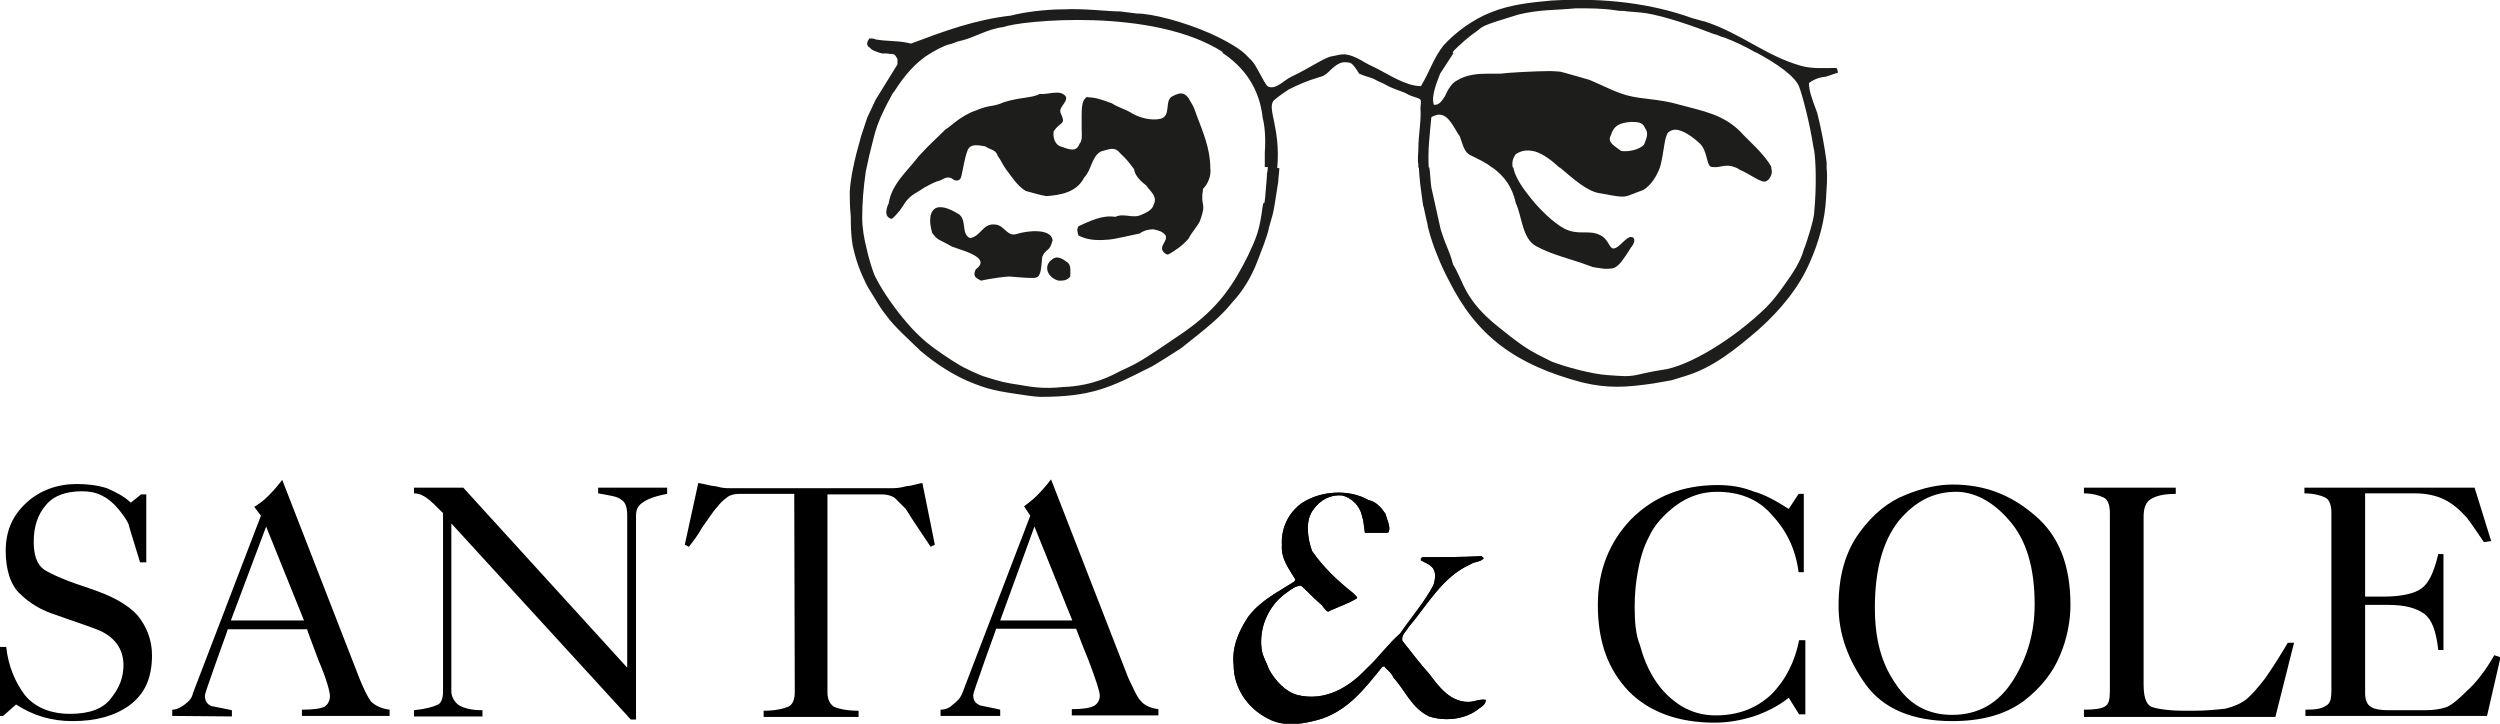
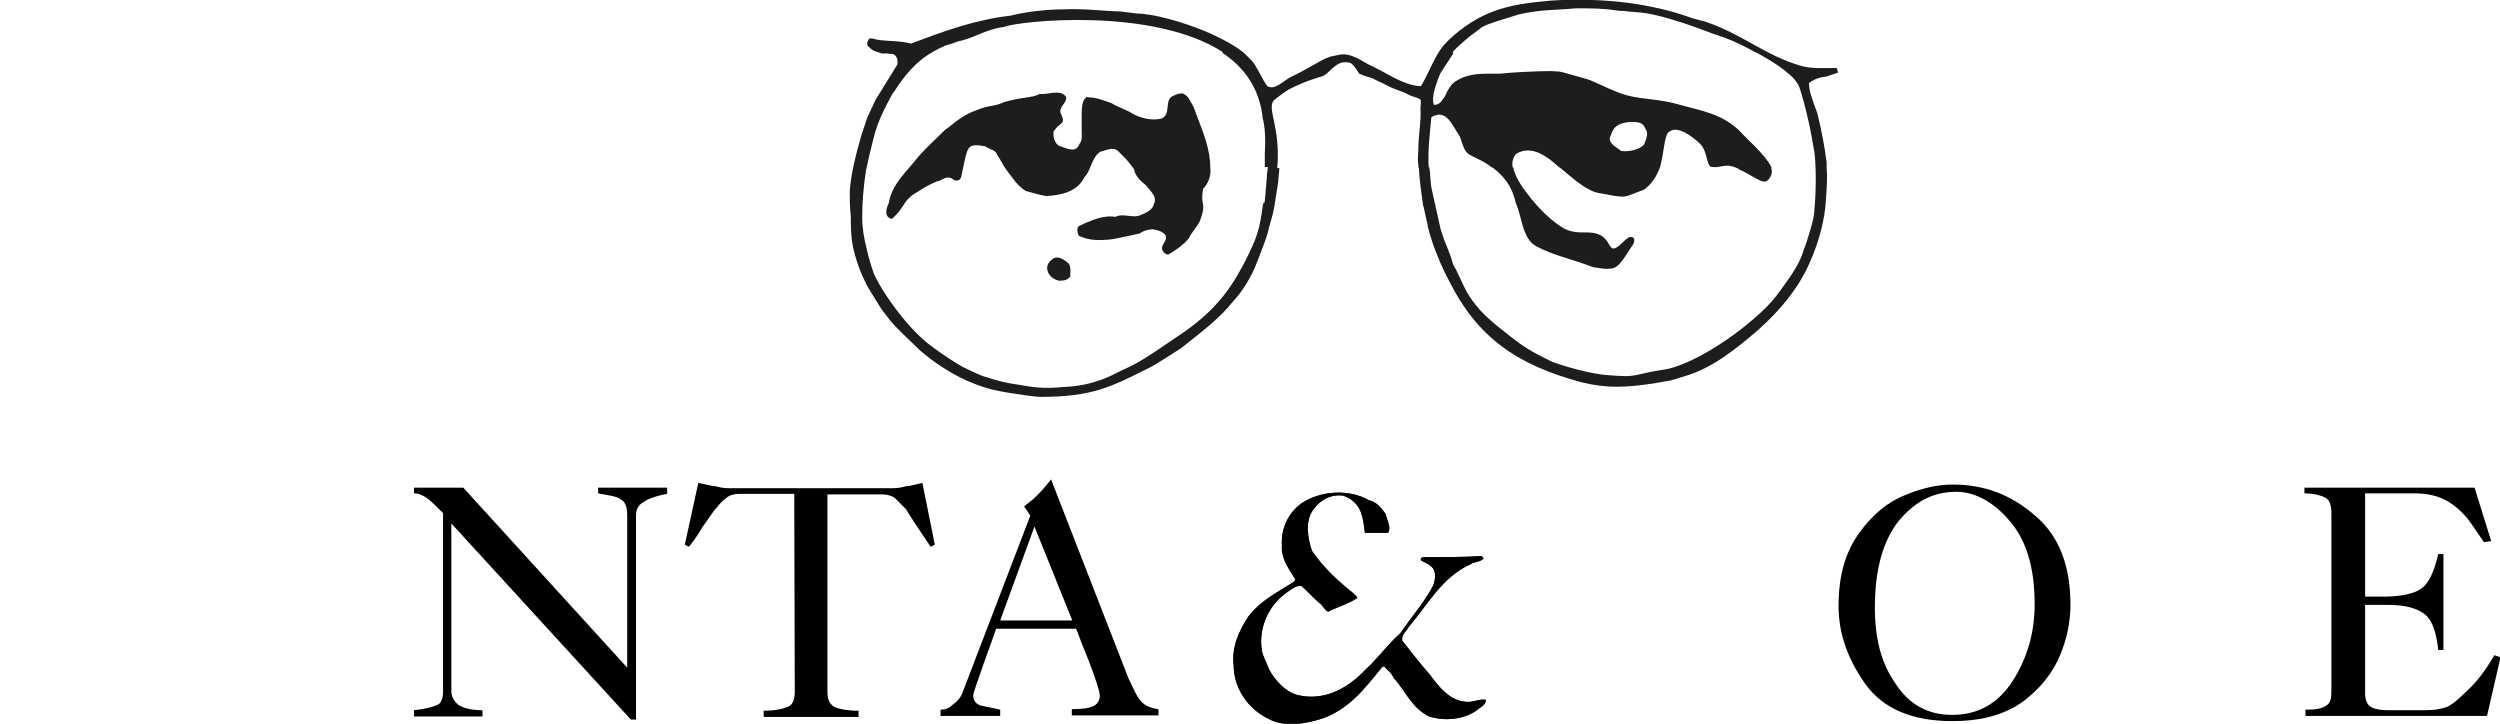
<svg xmlns="http://www.w3.org/2000/svg" version="1.1" id="Layer_1" x="0px" y="0px" viewBox="0 0 481.9 139.5" style="enable-background:new 0 0 481.9 139.5;" xml:space="preserve">
  <style type="text/css">
	.st0{fill:#1D1D1B;}
</style>
-   <path d="M0,124.7h1.2c0.4,3.8,1.8,6.9,3.6,9.3c2,2.4,5,3.6,8.7,3.6c3.8,0,6.4-1,7.9-3c1.6-2,2.4-4,2.4-6.4c0-3.2-1.8-5.6-5.2-6.9  c-2.6-1-5.2-1.8-7.9-2.8c-2.6-0.8-5-2.2-6.8-4c-1.8-1.6-2.8-4.6-2.8-8.3c0-4,1.4-6.9,4-9.3s6-3.6,9.7-3.6c2,0,3.8,0.2,5.8,0.8  c1.8,0.8,3.4,1.6,4.6,2.8l2-1.6h1v13.1H27c-1.2-4-2-6.4-2.2-7.3c-0.4-1-1.2-2-2-3c-1-1.2-2-2-3.2-2.6s-2.4-0.8-3.8-0.8  c-3,0-5.4,0.8-6.9,2.6c-1.6,1.8-2.4,4.2-2.4,7.1c0,2.6,0.6,4.4,2,5.4c1.6,1,4.4,2.2,8.7,3.6c4.2,1.4,7.3,3,9.3,5.2  c1.8,2.2,2.8,4.8,2.8,7.7c0,4.4-1.4,7.5-4.4,9.7c-2.8,2-6.4,3-10.9,3c-4,0-7.5-1-10.9-3.2L0.6,138H0V124.7L0,124.7z" />
-   <path d="M33.2,138v-1.2c0.8,0,1.6-0.4,2.4-1c0.8-0.6,1.4-1.2,1.6-2.2l13.1-34.2L49,97.7c1-0.6,1.8-1.2,2.6-2  c0.6-0.6,1.6-1.6,2.8-3.2l14.9,38.3c0.8,2,1.6,3.6,2.2,4.4c0.8,0.8,2,1.4,3.6,1.6v1.2H58.2v-1.2c2.2,0,3.6-0.2,4.4-0.6  c0.6-0.4,1-1.2,1-2s-0.6-3.2-2.2-6.9c-1.4-3.8-2.2-5.8-2.2-6H43.9c0,0.2-0.8,2.2-2.2,6.2c-1.4,4-2.2,6.2-2.2,6.6c0,1,0.4,1.6,1.2,2  c1,0.2,2.2,0.4,4,0.8v1.2L33.2,138L33.2,138z M44.5,119.6h14.1l-7.3-18.1L44.5,119.6L44.5,119.6z" />
  <path d="M87,100.9v32.4c0,1,0.6,2,1.4,2.6c1,0.6,2.4,1,4.6,1v1.2H79.8v-1.2c2-0.2,3.6-0.6,4.4-1c0.8-0.2,1.2-1.2,1.2-2.6v-0.2V98.9  c-1.4-1.4-2.4-2.4-3-2.8c-0.8-0.6-1.6-1-2.6-1V94h9.5l31.6,34.7V99.3c0-1.6-0.4-2.6-1.2-3c-0.6-0.6-2.2-0.8-4.4-1.2V94h13.3v1.2  c-2.2,0.4-3.8,1-4.6,1.6c-1,0.6-1.4,1.4-1.4,2.6v39.3h-1L87,100.9L87,100.9z" />
  <path d="M153.1,95.2h-10.5c-1.4,0-2.2,0.4-2.6,0.8c-0.6,0.4-1.2,1-1.8,1.8c-0.8,0.8-1.6,2.2-2.8,3.8c-1,1.8-2,3-2.6,3.8L132,105  l2.6-11.9c1.4,0.2,2.4,0.6,3.2,0.6c0.8,0.2,1.6,0.4,2.4,0.4h32c1,0,1.8-0.2,2.6-0.4c0.8,0,1.8-0.4,3-0.6l2.4,11.9l-0.8,0.4  c-1.6-2.4-3.4-5-4.8-7.3c-1-1-1.6-1.6-2-2s-1.4-0.8-2.6-0.8h-10.5v38.1c0,1.4,0.4,2.2,1.2,2.8c0.8,0.4,2.4,0.8,4.8,0.8v1.2h-18.3  V137c2.4,0,3.8-0.4,4.8-0.8c0.8-0.4,1.2-1.4,1.2-2.8L153.1,95.2L153.1,95.2z" />
  <path d="M181.3,138v-1.2c1,0,1.8-0.4,2.4-1c0.8-0.6,1.4-1.2,1.8-2.2l13.1-34.2l-1.2-1.8c0.8-0.6,1.6-1.2,2.4-2  c0.6-0.6,1.6-1.6,2.8-3.2l14.9,38.3c1,2,1.6,3.6,2.4,4.4c0.6,0.8,1.8,1.4,3.4,1.6v1.2h-16.7v-1.2c2,0,3.4-0.2,4.2-0.6  c0.8-0.4,1.2-1.2,1.2-2s-0.8-3.2-2.2-6.9c-1.6-3.8-2.2-5.8-2.4-6H192c0,0.2-0.8,2.2-2.2,6.2c-1.4,4-2.2,6.2-2.2,6.6  c0,1,0.4,1.6,1.4,2c0.8,0.2,2.2,0.4,3.8,0.8v1.2H181.3L181.3,138z M192.8,119.6h13.9l-7.3-18.1L192.8,119.6L192.8,119.6z" />
-   <path d="M346.7,95.2h1v15.1h-1c-0.6-4.6-2.4-8.1-5.2-11.1c-2.6-3-6.2-4.4-10.5-4.4c-2.8,0-5.4,0.8-7.9,2.6c-2.4,1.8-4.2,3.8-5.2,6  c-1.2,2.2-1.8,4.6-2.2,6.8c-0.4,2.2-0.6,4.4-0.6,6.8c0,2.8,0.2,5.4,1,7.3c0.6,2.2,1.4,4.4,2.8,6.6c1.4,2.2,3,3.8,5.2,5.2  c2,1.2,4.2,1.8,6.6,1.8c4.4,0,7.9-1.4,10.7-4c2.8-2.8,4.6-6.4,5.4-10.5h1.2v14.3h-1.2l-2-3.2c-2,1.6-4.4,2.8-6.8,3.6  c-2.6,0.8-5,1.2-7.5,1.2c-6.9,0-12.5-2-16.5-6c-4-4.2-6-9.5-6-16.7c0-6.6,2.2-12.1,6.4-16.5c4.4-4.4,9.9-6.6,16.7-6.6  c2.6,0,4.8,0.4,6.8,1.2c2.2,0.6,4.4,1.8,6.9,3.4L346.7,95.2L346.7,95.2z" />
  <path d="M377.1,94.8c-4.4,0-7.9,1.8-11.1,5.6c-3,3.8-4.6,9.3-4.6,16.7c0,6,1.2,10.7,4,14.7c2.6,4,6.2,6,10.9,6c5,0,8.9-2.2,11.7-6.6  c2.8-4.4,4.2-9.3,4.2-14.7c0-7.1-1.6-12.5-5-16.3C384,96.5,380.4,94.8,377.1,94.8L377.1,94.8z M399.1,116.6c0,3-0.6,6.4-2,9.7  c-1.4,3.4-3.8,6.4-7.1,8.9c-3.6,2.6-8.1,3.8-13.7,3.8c-7.7,0-13.3-2.4-16.7-7.1c-3.4-4.8-5.2-9.7-5.2-15.1c0-6,1.4-10.5,4-14.1  s5.6-6,8.9-7.3c3.4-1.4,6.4-2,9.1-2c6.2,0,11.3,2,15.9,6C396.9,103.3,399.1,109,399.1,116.6L399.1,116.6z" />
-   <path d="M401.7,138v-1.2c2,0,3.4-0.2,4-0.6c0.8-0.4,1-1.4,1-3V98.9c0-1.6-0.4-2.6-1.2-3c-0.8-0.4-2.2-0.8-3.8-0.8V94h17.7v1.2  c-2.4,0-3.8,0.4-4.8,1s-1.4,1.8-1.4,3.4v32.2c0,2.4,0.4,3.8,1.4,4.4c1,0.4,3.2,0.8,6.4,0.8h1h1c2.2,0,4.2-0.2,6-0.4  c1.6-0.4,3-1,4-1.8s2.2-2.2,3.6-4c1.4-2,2.8-4.2,4.4-6.9h1.2l-3.6,14.3h-36.9V138z" />
  <path d="M444.4,138v-1.2c2,0,3.2-0.2,4-0.8c0.8-0.4,1-1.4,1-2.8V98.9c0-1.6-0.4-2.6-1.2-3c-0.8-0.4-2.2-0.8-4-0.8V94H477l3.2,10.3  l-1.4,0.2c-1-1.4-2-3-3.2-4.6c-1.4-1.6-2.8-2.8-4.4-3.6c-1.6-0.8-3.6-1.2-5.6-1.2h-9.7V115h3.6c3.4,0,6-0.6,7.3-1.6  c1.4-1,2.4-3.2,3.2-6.6h1v18.5h-1c-0.4-3.6-1.2-5.8-2.6-6.9c-1.6-1.2-3.8-1.8-7.1-1.8h-4.4v17.1c0,1.2,0.4,2.2,1.2,2.6  c0.6,0.4,1.8,0.6,3.2,0.6h7.1c1.8,0,3-0.2,4.2-0.6c1-0.4,2.4-1.6,4-3.2c1.8-1.6,3.6-4,5.2-6.8l1.2,0.4l-2.6,11.3H444.4L444.4,138z" />
  <path class="st0" d="M267.1,99.1c0.2,1,1,2.4,0.6,3.4c0,0.2-0.2,0.2-0.4,0.2c-1.4,0-2.4,0-4.2,0c-0.2-1.2-0.2-2.2-0.6-3.4  c-0.4-1.8-2-3.4-3.8-3.8c-2.2-0.2-4.2,0.8-5.6,2.8c-1.6,2.2-1,5.6-0.2,7.9c2.2,3.2,5,5.8,7.9,8.1c0.2,0.2,0.4,0.4,0.6,0.6  s0.2,0.2,0.2,0.4c-1.6,1-3.4,1.6-5.2,2.4c0,0-0.2,0.2-0.4,0.2c-0.6-0.2-1-1.2-1.6-1.6c-1.4-1.2-2.4-2.4-3.6-3.4  c-1,0-1.8,0.6-2.6,1.2c-3.6,2.4-5.6,6.8-5,11.1c0.2,1.4,1,2.6,1.4,3.8c1.2,2.2,3.2,4.4,5.6,5c5.2,1.2,9.7-1.4,13.1-5  c2.4-2.2,4.2-4.8,6.6-6.9c2.2-3.2,4.8-6.2,6.4-9.3c0.4-1.2,0.6-2.8-0.4-3.6c-0.6-0.6-1.4-0.8-2-1.2c-0.2-0.4,0.2-0.6,0.4-0.6  c4,0,7.5,0,11.3-0.2c0.2,0.2,0.2,0.2,0.4,0.4c-0.6,0.8-1.8,0.6-2.6,1.2c-5.4,2.4-8.3,7.9-11.9,12.1c-0.4,0.8-1.4,1.4-1.2,2.6  c1.6,2,3.4,4.4,5.2,6.4c1.8,2.4,4,5.4,7.5,5.4c1.2,0,2.2-0.6,3.4-0.4c0,0.8-0.6,1.2-1.2,1.6c-2.6,2.2-6.6,2.6-9.7,1.6  c-3.4-1.6-4.6-5-6.9-7.5c-0.4-1-1.2-1.4-1.8-2.2l-0.4,0.2c-3.4,4.2-6.4,8.1-11.5,9.9c-3.2,1-7.3,1.8-10.5,0c-4-2-6.6-6-6.6-10.3  c-0.4-3.4,1-6.6,2.8-9.3c2.4-3.2,5.8-4.8,8.9-6.8l0.2-0.4c-1.2-2-2.8-4-2.6-6.6c-0.2-3.2,1.2-6.2,3.8-8.1c3.6-2.4,9.1-2.8,12.9-0.6  C265.3,96.7,266.3,97.9,267.1,99.1L267.1,99.1z" />
  <path d="M267.1,99.1c0.2,1,1,2.4,0.6,3.4c0,0-0.2,0.2-0.4,0.2c-1.4,0-2.4,0-4.2,0c-0.2-1.2-0.2-2.2-0.6-3.4c-0.4-1.8-2-3.4-3.8-3.8  c-2.2-0.2-4.2,0.8-5.6,2.8c-1.6,2.2-1,5.6-0.2,7.9c2.2,3.2,5,5.8,7.9,8.1c0.2,0.2,0.4,0.4,0.6,0.6s0.2,0.2,0.2,0.4  c-1.6,1-3.4,1.6-5.2,2.4l-0.4,0.2c-0.6-0.2-1-1.2-1.6-1.6c-1.4-1.2-2.4-2.4-3.6-3.4c-1,0-1.8,0.6-2.6,1.2c-3.6,2.4-5.6,6.8-5,11.1  c0.2,1.4,1,2.6,1.4,3.8c1.2,2.2,3.2,4.4,5.6,5c5.2,1.2,9.7-1.4,13.1-5c2.4-2.2,4.2-4.8,6.6-6.9c2.2-3.2,4.8-6.2,6.4-9.3  c0.4-1.2,0.6-2.8-0.4-3.6c-0.6-0.6-1.4-0.8-2-1.2c0-0.4,0.2-0.6,0.4-0.6c4,0,7.5,0,11.3-0.2c0.2,0.2,0.2,0.2,0.4,0.4  c-0.6,0.8-1.8,0.6-2.6,1.2c-5.4,2.4-8.3,7.9-11.9,12.1c-0.4,0.8-1.4,1.4-1.2,2.6c1.6,2,3.4,4.4,5.2,6.4c1.8,2.4,4,5.4,7.5,5.4  c1.2,0,2.2-0.6,3.4-0.4c0,0.8-0.6,1.2-1.2,1.6c-2.6,2.2-6.6,2.6-9.7,1.6c-3.4-1.6-4.6-5-6.9-7.5c-0.4-1-1.2-1.4-1.8-2.2l-0.4,0.2  c-3.4,4.2-6.4,8.1-11.5,9.9c-3.2,1-7.3,1.8-10.5,0c-4-2-6.6-6-6.6-10.3c-0.4-3.4,1-6.6,2.8-9.3c2.4-3.2,5.8-4.8,8.9-6.8l0.2-0.4  c-1.2-2-2.8-4-2.6-6.6c-0.2-3.2,1.2-6.2,3.8-8.1c3.6-2.4,9.1-2.8,12.9-0.6C265.3,96.7,266.3,97.9,267.1,99.1L267.1,99.1z" />
  <g>
    <path class="st0" d="M352.1,32.4C352.1,32.4,352.1,32.3,352.1,32.4L352.1,32.4c0-0.5,0-0.7,0-1.1c-0.4-3.1-1-6.3-1.8-9.5   c-1.2-3.2-1.6-4.4-1.6-5.8c1.6-1.2,3.2-1.2,3.2-1.2l2.4-0.8l-0.2-0.8c0,0,0,0-0.1,0l0-0.1c-2.4,0-4.6,0.2-6.8-0.4   c-7-2-11.4-6.2-18.7-8.6c0,0-0.1,0-0.1,0c-0.7-0.2-1.4-0.4-2.2-0.6c-7.7-2.8-16.9-4-27.1-3.4c-4.4,0.4-7.9,0.8-11.5,2.2   c-3.7,1.4-7.1,4-9.3,6.4c-2,2.5-2.6,4.9-4.4,7.9c-2.9,0-6.1-2.2-8.9-3.6c-1.8-0.8-2.2-1.2-3.4-1.8c-2.2-1-2.8-0.8-4.6-0.4   c-1.7,0.2-3.9,2-8.1,4c-1.5,0.7-3.1,2.7-4.6,1.8c-0.8-0.9-2-3.8-3-4.9c-0.2-0.2-0.5-0.5-0.7-0.7c-1.3-1.5-4.1-3.1-7.4-4.6   c-5-2.2-11.1-3.8-14.1-3.8l-3.2-0.4c-2.6,0-6.7-0.6-10.9-0.4c-3.7,0-7.9,0.6-10.1,1.2c-7,0.8-12.9,3-19.3,5.4   c-2.2-0.6-4.6-0.4-6.8-0.8c-0.4-0.2-0.8-0.2-1.2-0.2c-0.7,0.9-0.5,1.5,0.1,1.8c0.3,0.5,1.3,0.8,2.3,1.1h1c0.4,0.1,0.8,0.1,1.1,0.1   c0.4,0.1,0.6,0.4,0.9,1v1l-4.2,6.8l-1.6,3.4l-1.2,3.6c-1.4,4.9-2,7.9-2.2,10.7c0,1.4,0,3,0.2,4.8c0,1.6,0,3.6,0.4,5.8   c0.6,2.7,1.4,4.9,2.6,7.3c0.4,0.8,1.2,2,1.8,3s1.2,2,2.2,3.2c1.2,1.8,4.8,5,6.4,6.6c2.8,2.4,6.7,5,10.5,6.4   c1.8,0.7,3.2,1.1,4.8,1.4c0.9,0.2,1.8,0.3,3,0.5c1.2,0.2,4,0.6,4.8,0.6c9.9,0,13.5-1.8,21-5.6c1-0.4,5.2-3.2,6.2-3.8   c4.9-3.9,7.5-5.9,9.9-8.9c1.8-1.9,3.6-4.7,4.8-7.9c0.6-1.6,2-5,2.2-6.4c0.8-3.1,0.6-1,1.8-8.9c0-0.8,0.2-1.8,0.2-2.6h-0.4   c0.7-7.7-2-11.4-0.7-13c0.2-0.2,1.4-1.2,3-2.2c1.6-0.8,3.4-1.6,5.4-2.2c1.2-0.4,1-0.2,1.8-0.8c0.6-0.4,2-2.3,3.6-2.2   c0.1,0,0.2,0,0.3,0c0.6,0.2,0.8-0.4,2.4,2.2c0.8,0.4,2.4,0.8,2.8,1c1,0.6,1.4,0.6,2.8,1.4c1.6,0.8,2.8,1,3.8,1.6   c1.2,0.6,2,0.6,2.4,1c0.2,0.2,0,1.6,0,1.6c0.2,2.5-0.4,5.1-0.4,7.9c0,1-0.2,2,0,3c0,0.2,0,0.4,0,0.6h0.1c0.1,2.2,0.4,4.4,0.7,6.5   c0,0.2,0.1,0.4,0.1,0.7c0,0.1,0,0.2,0.1,0.3c0.2,0.8,0.3,1.5,0.5,2.3c0,0,0,0,0,0c0.1,0.3,0.1,0.6,0.2,0.8c0,0.2,0.1,0.4,0.1,0.5   c0,0.1,0,0.1,0,0.2c0.6,2.4,1.3,4.3,1.8,5.5c0.7,1.8,1.5,3.5,2.3,5c5.4,10.8,12.9,16.2,25.6,19.6c5,1.2,8.5,1,13.9,0.2l3.4-0.6   l2.6-0.8c5.4-1.6,9.9-5.3,14.1-8.9c4.5-4,7.9-8.3,9.9-12.9c1.8-4,3-8.3,3.2-12.7C352.1,36.2,352.3,34.2,352.1,32.4L352.1,32.4z    M275.9,22.7c0-0.2,0.2-0.2,0.6-0.4c0.3-0.1,0.6-0.2,0.9-0.2c1.9,0,2.8,2.5,4,4.2c0.6,1.6,0.8,3,2,3.6c1.6,0.8,3,1.4,4.2,2.4h0.1   c2.3,1.7,3.8,3.7,4.5,6.9c1.2,2.5,1.2,6.9,4,8.3c3.4,1.8,6.1,2.2,10.9,4c1.4,0.2,2.3,0.4,3,0.3c1.6,0,2.2-0.8,4.3-4.1   c0.2-0.2,1.2-1.6,0.2-2c-0.1,0-0.1,0-0.2,0c-0.4-0.2-1.6,1-1.8,1.2c-0.7,0.7-1.2,1-1.6,1c-0.2,0-0.3-0.1-0.4-0.2   c-0.4-0.2-0.8-1.8-2.2-2.4c-1-0.5-2-0.5-3-0.5c-0.1,0-0.2,0-0.4,0c-1.1,0-2.2-0.1-3.4-0.7c-2.1-1.1-5.1-3.9-7.3-6.9   c-1.4-1.8-2.4-3.6-2.6-5v0.1h-0.1c-0.2-1,0-1.8,0.6-2.6c1.1-0.7,2.1-0.8,3.2-0.6c0,0,0,0,0,0c0.2,0,0.3,0.1,0.5,0.1c0,0,0,0,0,0   c1.6,0.5,3.2,1.7,4.7,3.1h0.1c2.5,2.1,5,4.4,7.4,4.9c2.7,0.5,3.8,0.7,4.6,0.7c1.1,0,1.6-0.4,4.1-1.3c1.6-1,2.6-2.8,3.2-4.4H320   c0.8-3,0.8-5.9,1.6-6.7c0.4-0.3,0.8-0.5,1.3-0.5c1.5,0,3.4,1.4,4.8,2.7c1.4,1.4,1.2,3.8,2,4.4c0.2,0.1,0.4,0.1,0.6,0.1   c0.6,0.1,1.2-0.1,1.9-0.2c0.7-0.1,1.4-0.1,2.1,0.2c0.1,0,0.2,0.1,0.3,0.1h0c0.2,0.1,0.5,0.2,0.7,0.4c2,0.8,4.4,2.8,5.2,2.2   c0.4-0.2,0.6-0.5,0.8-0.9c0.3-0.5,0.3-1.1,0.1-1.7h0.1c-1.2-2.5-5-5.7-6-6.9c-3.4-3.4-7.3-4-11.7-5.2c-4.1-1.2-7.1-1-10.1-1.8   c-2.3-0.6-4.9-2-7.3-3c-0.8-0.2-5.4-1.6-5.8-1.6c-0.4,0-1-0.1-1.7-0.1c-3,0-8.2,0.3-9.7,0.5c-0.1,0-0.3,0-0.5,0c-0.4,0-1.1,0-1.8,0   c-1.8,0-4.2,0.1-6.2,1.4c-0.8,0.4-1.6,1.6-2.2,3c-0.5,0.7-0.9,1.5-1.8,1.6c-0.1,0-0.2,0-0.3,0c-0.6-1.6,0.6-4.4,1.2-6l2.6-4H280   l0.2-0.4l0,0c1.2-1.2,3-2.8,4.2-3.6c1.7-1.2,0.4-1,8.3-3.4c4.2-1,6.9-0.8,11.1-1.2c2.7,0,5.1,0,7.7,0.4c1,0.2,1.2,0,2.2,0.2   c0.4,0,2,0.2,2.4,0.2c2.8,0.2,8.1,1.8,13.3,3.8c0.5,0.2,1,0.4,1.5,0.5c0.5,0.2,0.9,0.4,1.4,0.5c2.1,0.8,4.2,1.8,6.1,2.9h0.1   c4.1,2.2,7.5,4.6,8.3,6.6c0.6,1.6,2,6.7,2.8,11.9c0,0.1,0.1,0.3,0.1,0.4c0.3,1.9,0.5,6.8,0,12c0,1.1-1.4,5.7-2,7.1   c-0.6,2.3-2.2,4.7-3.8,6.9c-1,1.4-2,2.8-3.4,4.2c-6.2,6.1-15.1,11.5-20.1,12.1c-4.5,0.7-4.8,1.2-7.2,1.2c-0.8,0-1.9-0.1-3.4-0.2   c-3-0.2-8.1-1.6-10.7-2.6c-4.1-2-5.3-2.8-7.9-4.8c-3.7-2.9-6.3-4.9-8.5-8.7c-0.8-1.4-1.6-3.6-2.6-5.2c-0.8-3-1.2-3-2.4-6.8   l-1.8-8.1c-0.2-1.4-0.2-2.8-0.4-4v0.2h-0.1C275.2,29,275.6,25.9,275.9,22.7z M310.5,26.1c0.6-2,1.8-2.4,3.8-2.6   c1.2,0,2.4,0,2.8,1.2c0.8,1,0.2,2.1-0.2,3.2c-1,1-3,1.4-4.4,1.2C311.5,28.3,309.7,27.5,310.5,26.1z M244.2,34.1   c-0.6,7.8-0.4,3.6-0.8,5.6c-0.6,4.7-1.2,6.1-2.8,9.5c-2.8,5.6-5.6,10.1-12.5,14.9c-8.9,6.1-8.9,5.9-12.3,7.5   c-1.2,0.6-4.9,2.8-10.9,3c-3.7,0.4-6.1,0-8.3-0.4c-2.8-0.4-3.6-0.6-6.8-1.6c-0.8-0.2-4.2-1.8-4.8-2.2c-2-1.2-4.4-2.8-6.4-4.4   c-1.4-1.2-2.6-2.4-3.8-3.8c-2-2.3-4.6-5.9-6-8.7c-0.4-0.6-1.4-3.8-1.8-5.8c-0.4-1.6-0.8-3.6-0.8-5.8c0-2.6,0.2-5.5,0.7-8.9   c0.4-2,0.9-4.1,1.5-6.4c0.4-1.7,1.1-3.6,2.1-5.6c0.4-0.8,0.8-1.6,1.2-2.3c0.2-0.4,0.4-0.8,0.7-1.1c1.9-3,4.1-5.6,6.9-7.3h0.1   c0.2-0.2,0.4-0.3,0.6-0.4c0.4-0.2,0.7-0.4,1.1-0.6c0.2-0.1,0.5-0.2,0.7-0.3c0,0,0.1,0,0.1-0.1c0.3-0.1,0.6-0.2,0.9-0.3   c0.8-0.2,0.2,0,1.8-0.6c3.1-0.6,5.5-2.4,8.9-2.8c3-1.2,28.8-3.9,42.3,4.9h-0.3c4.3,2.8,7.3,6.9,7.9,12.7c0.4,1.4,0.6,4,0.4,6.6   c0,1,0,1.6,0,2.8h0.6c0,0.3-0.1,0.6-0.1,0.9C244.2,33.4,244.2,33.7,244.2,34.1z" />
    <path class="st0" d="M233.3,32.4c0-3.7-1.4-6.9-2.6-10.1c-0.8-2.4-1-2.2-1.6-3.4c-0.8-1-1.4-1.2-3-0.4c-1.8,0.8-0.2,3.8-2.4,4.4   c-1.8,0.4-4-0.2-5.4-1c-1.2-0.8-2.8-1.2-4-2c-3.8-1.4-3.8-1-4.8-1.2c-0.6,0.4-1,1-1,3.4c0,0.8,0,1.8,0,2.8c0,0.8,0.2,2.2-0.4,2.8   c-0.6,1.6-1.8,1.2-3.4,0.6c-1.2-0.2-1.8-1.6-1.6-3c1.4-2,2.4-1.2,1.4-3.4c-0.6-1.2,1.2-2,1-3.2c-1-1.6-3.4-0.4-5.1-0.6   c-1.3,0.8-3.7,0.6-6.9,1.6c-2.2,1-2.6,0.4-5.4,1.6c-3,1-5.2,3.4-5.8,3.6c-2.4,2.4-2.8,2.6-5.2,5.2c-2.2,2.9-5.2,5.3-5.8,9.1   c-0.2,0.4-1.2,2.6,0.6,3c1.2-1,2-2.2,2.6-3.2c1.2-1.6,2.2-1.8,3.6-2.8c0.8-0.4,1-0.6,2.4-1.2c1.2-0.2,1.8-1.2,3-0.6   c0.6,0.6,1.6,0.6,1.8-0.4c0.4-1.6,0.6-3.4,1.2-5c0.6-1.4,2-1,3.4-0.8c1.2,0.8,2,0.6,2.4,1.8c0.6,0.8,1,1.8,1.6,2.6   c1.2,1.6,2.2,3.2,3.8,4.2c1.4,0.4,2.8,0.8,4,1c2.9-0.2,5.9-0.8,7.3-3.6c1.4-1.4,1.4-4,3.2-5c1.6-0.4,2.6-1,3.6,0.2c0.4,0.4,1,1,1,1   c0.6,0.6,1.2,1.4,1.8,2.2c0.2,1.4,1.4,2.4,2.4,3.2c0.6,1,2.2,2,1.4,3.6c-0.2,1-1.4,1.6-2.4,2c-1.6,0.8-3.4-0.4-5,0.4   c-2.5-0.4-4.9,0.8-7.1,1.8c-0.4,0.6-0.2,1.2,0,1.8c1.6,0.8,3.2,1,5.6,0.8c1,0,5.2-1,6.2-1.2c0.8-0.6,1.8-0.8,2.6-0.8   c1,0.2,1.8,0.4,2.4,1.2c0.4,1.2-1.4,2-0.4,3.2c0.2,0.2,0.6,0.6,1,0.4c1.4-0.8,2.8-1.8,3.8-3c0.6-1.2,1.6-2.2,2.2-3.4   c1.4-3.8,0-2.6,0.6-6.2C232.9,35.4,233.5,33.8,233.3,32.4z" />
-     <path class="st0" d="M202.9,46.3c-0.3-2.4-5.1-1.8-6.9-1.2c-1.8,0.6-2.4-1.6-4-1.8c-2.6-0.4-2.8,2.2-5,2.6   c-1.9-0.8-0.4-3.8-2.5-4.8c-5.2-3.1-5.8,0.6-4.8,3.8c1,1.4,1.2,1.2,3.4,2.4c0.4,0.6,8.6,2,5,4.6c-0.8,1.6,0.4,1.8,1,2.2   c0,0,2.6-0.6,5.4-0.8c2.4,0.2,5,0.4,5.2,0.2c1-0.2,1-2,1.2-4C201.7,47.7,202.3,48.7,202.9,46.3z" />
    <path class="st0" d="M202.7,50.1c-0.6,0.4-1,1.2-0.8,2c0.2,1,1.2,1.8,2.2,2c0.8,0,1.6,0,2.2-0.8c0-0.8,0.2-2-0.4-2.6   C204.9,49.9,203.7,49.1,202.7,50.1z" />
  </g>
</svg>